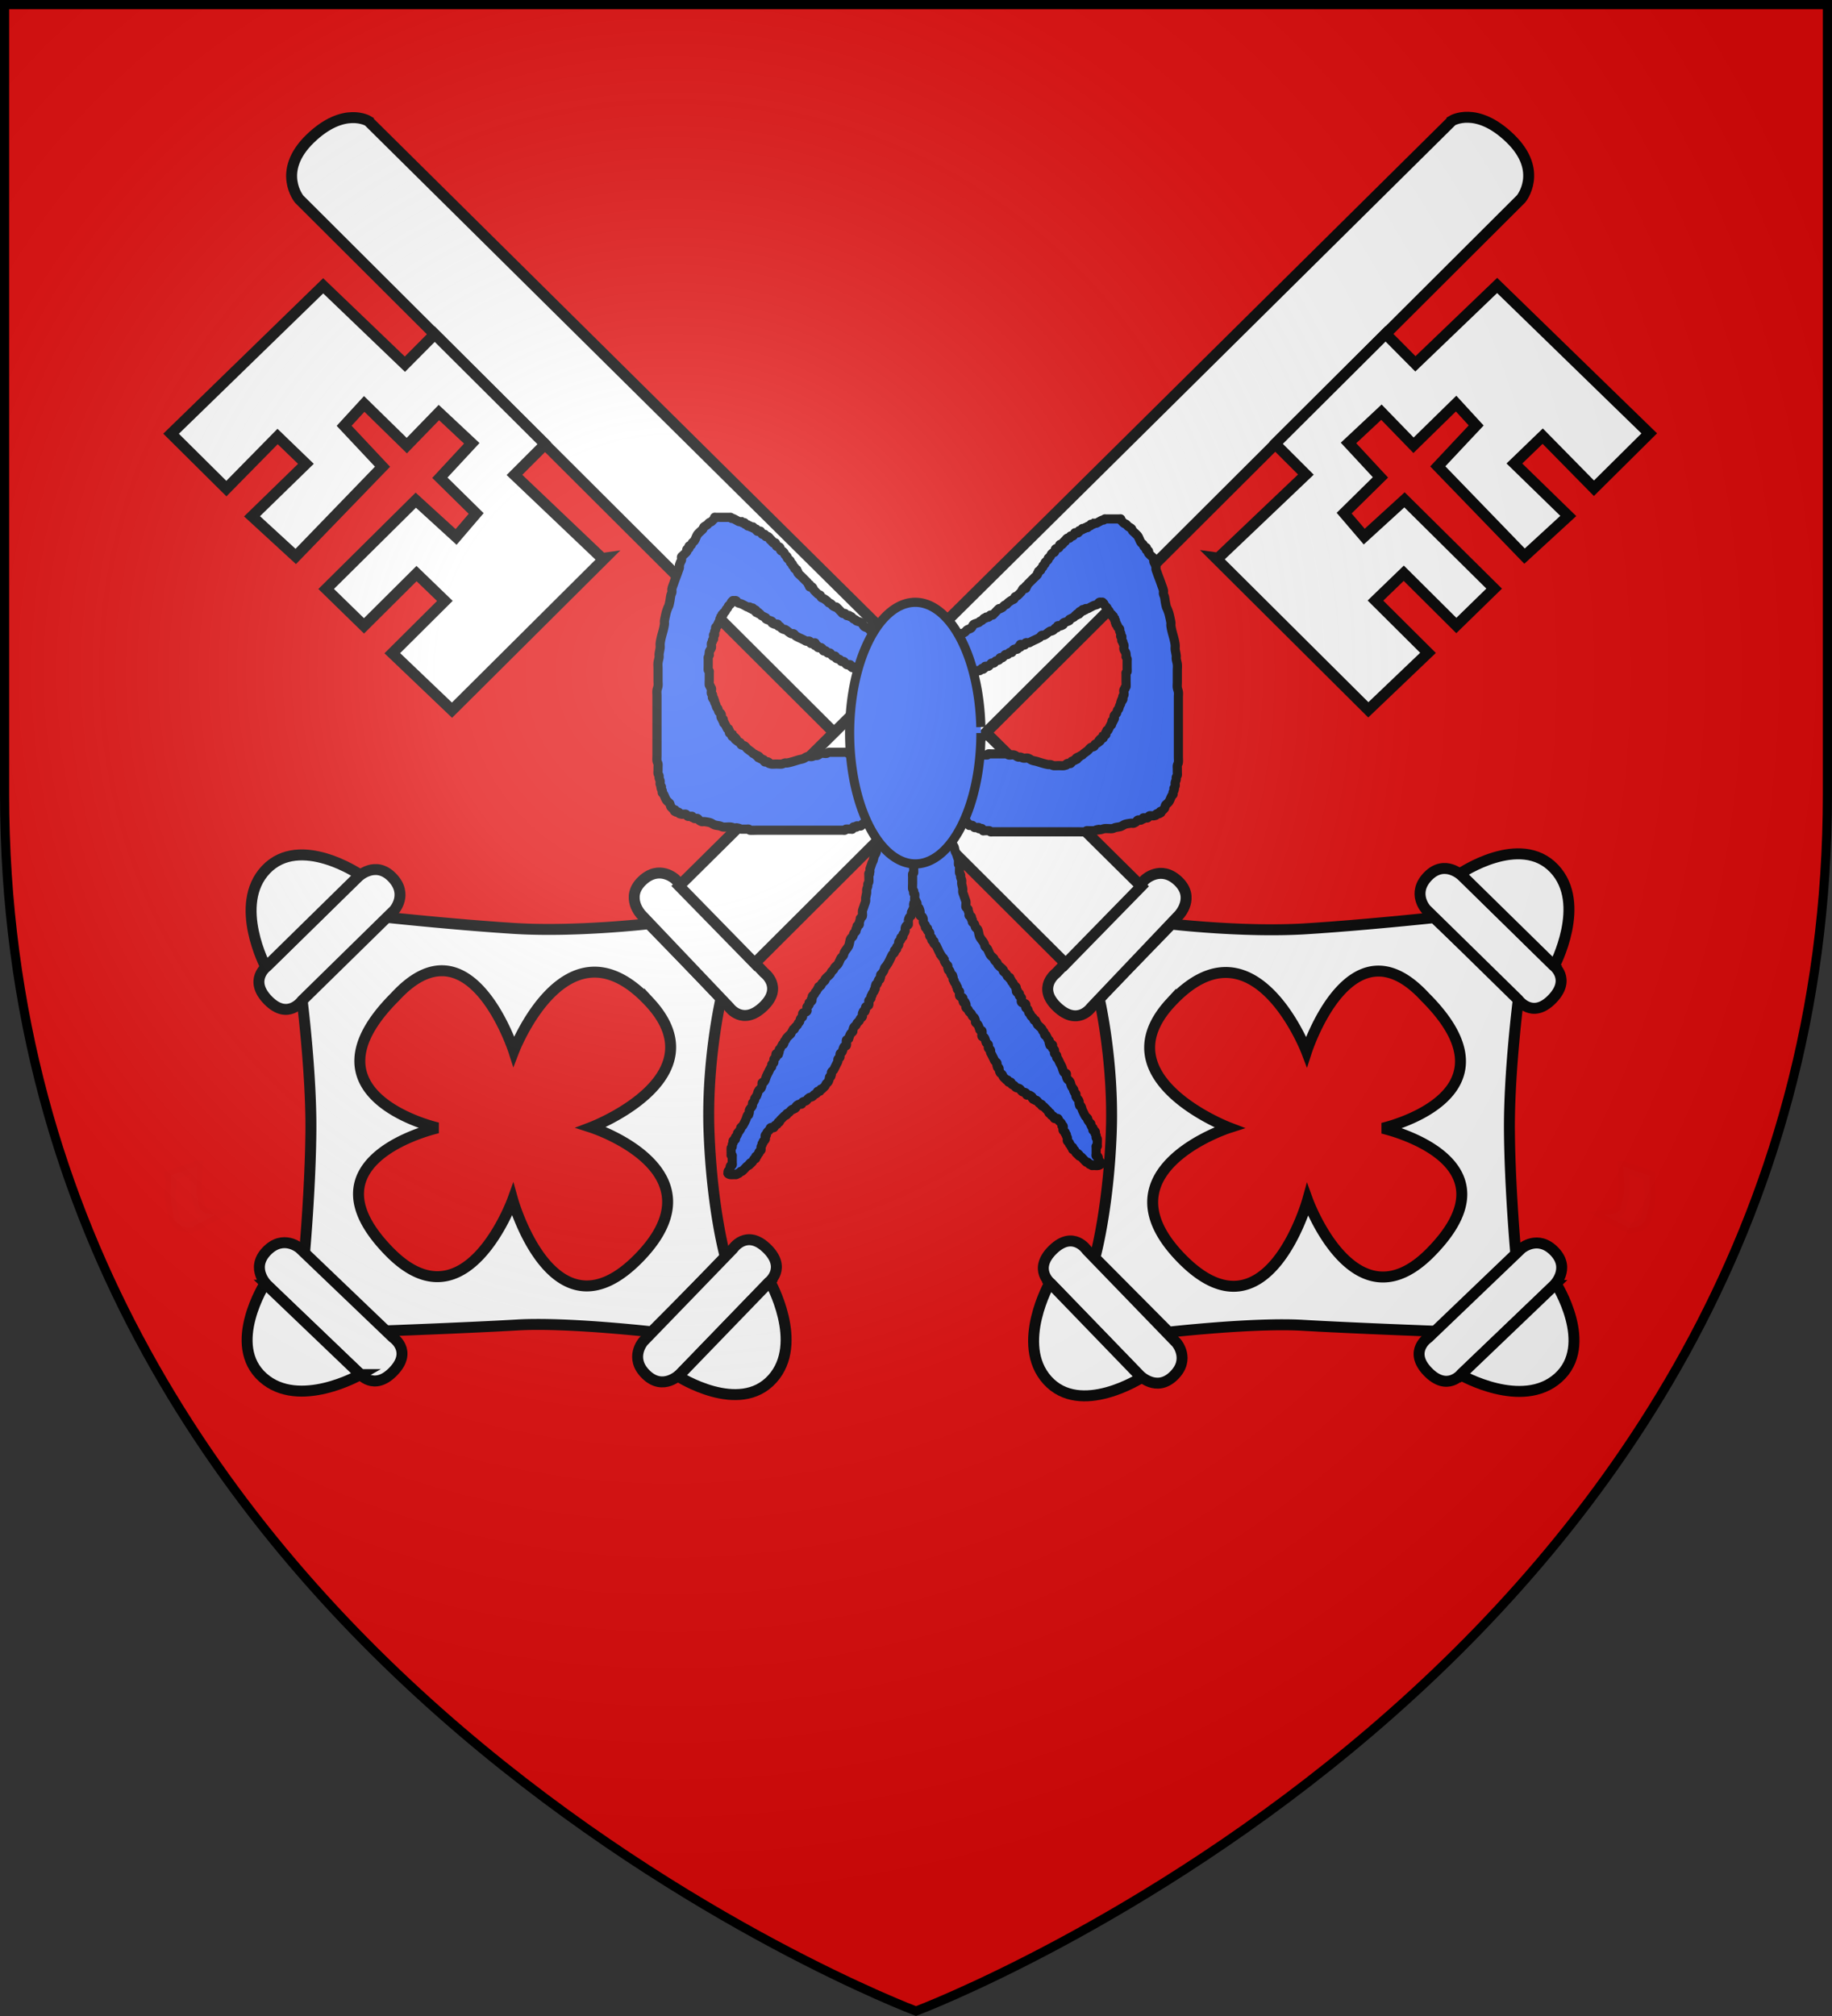
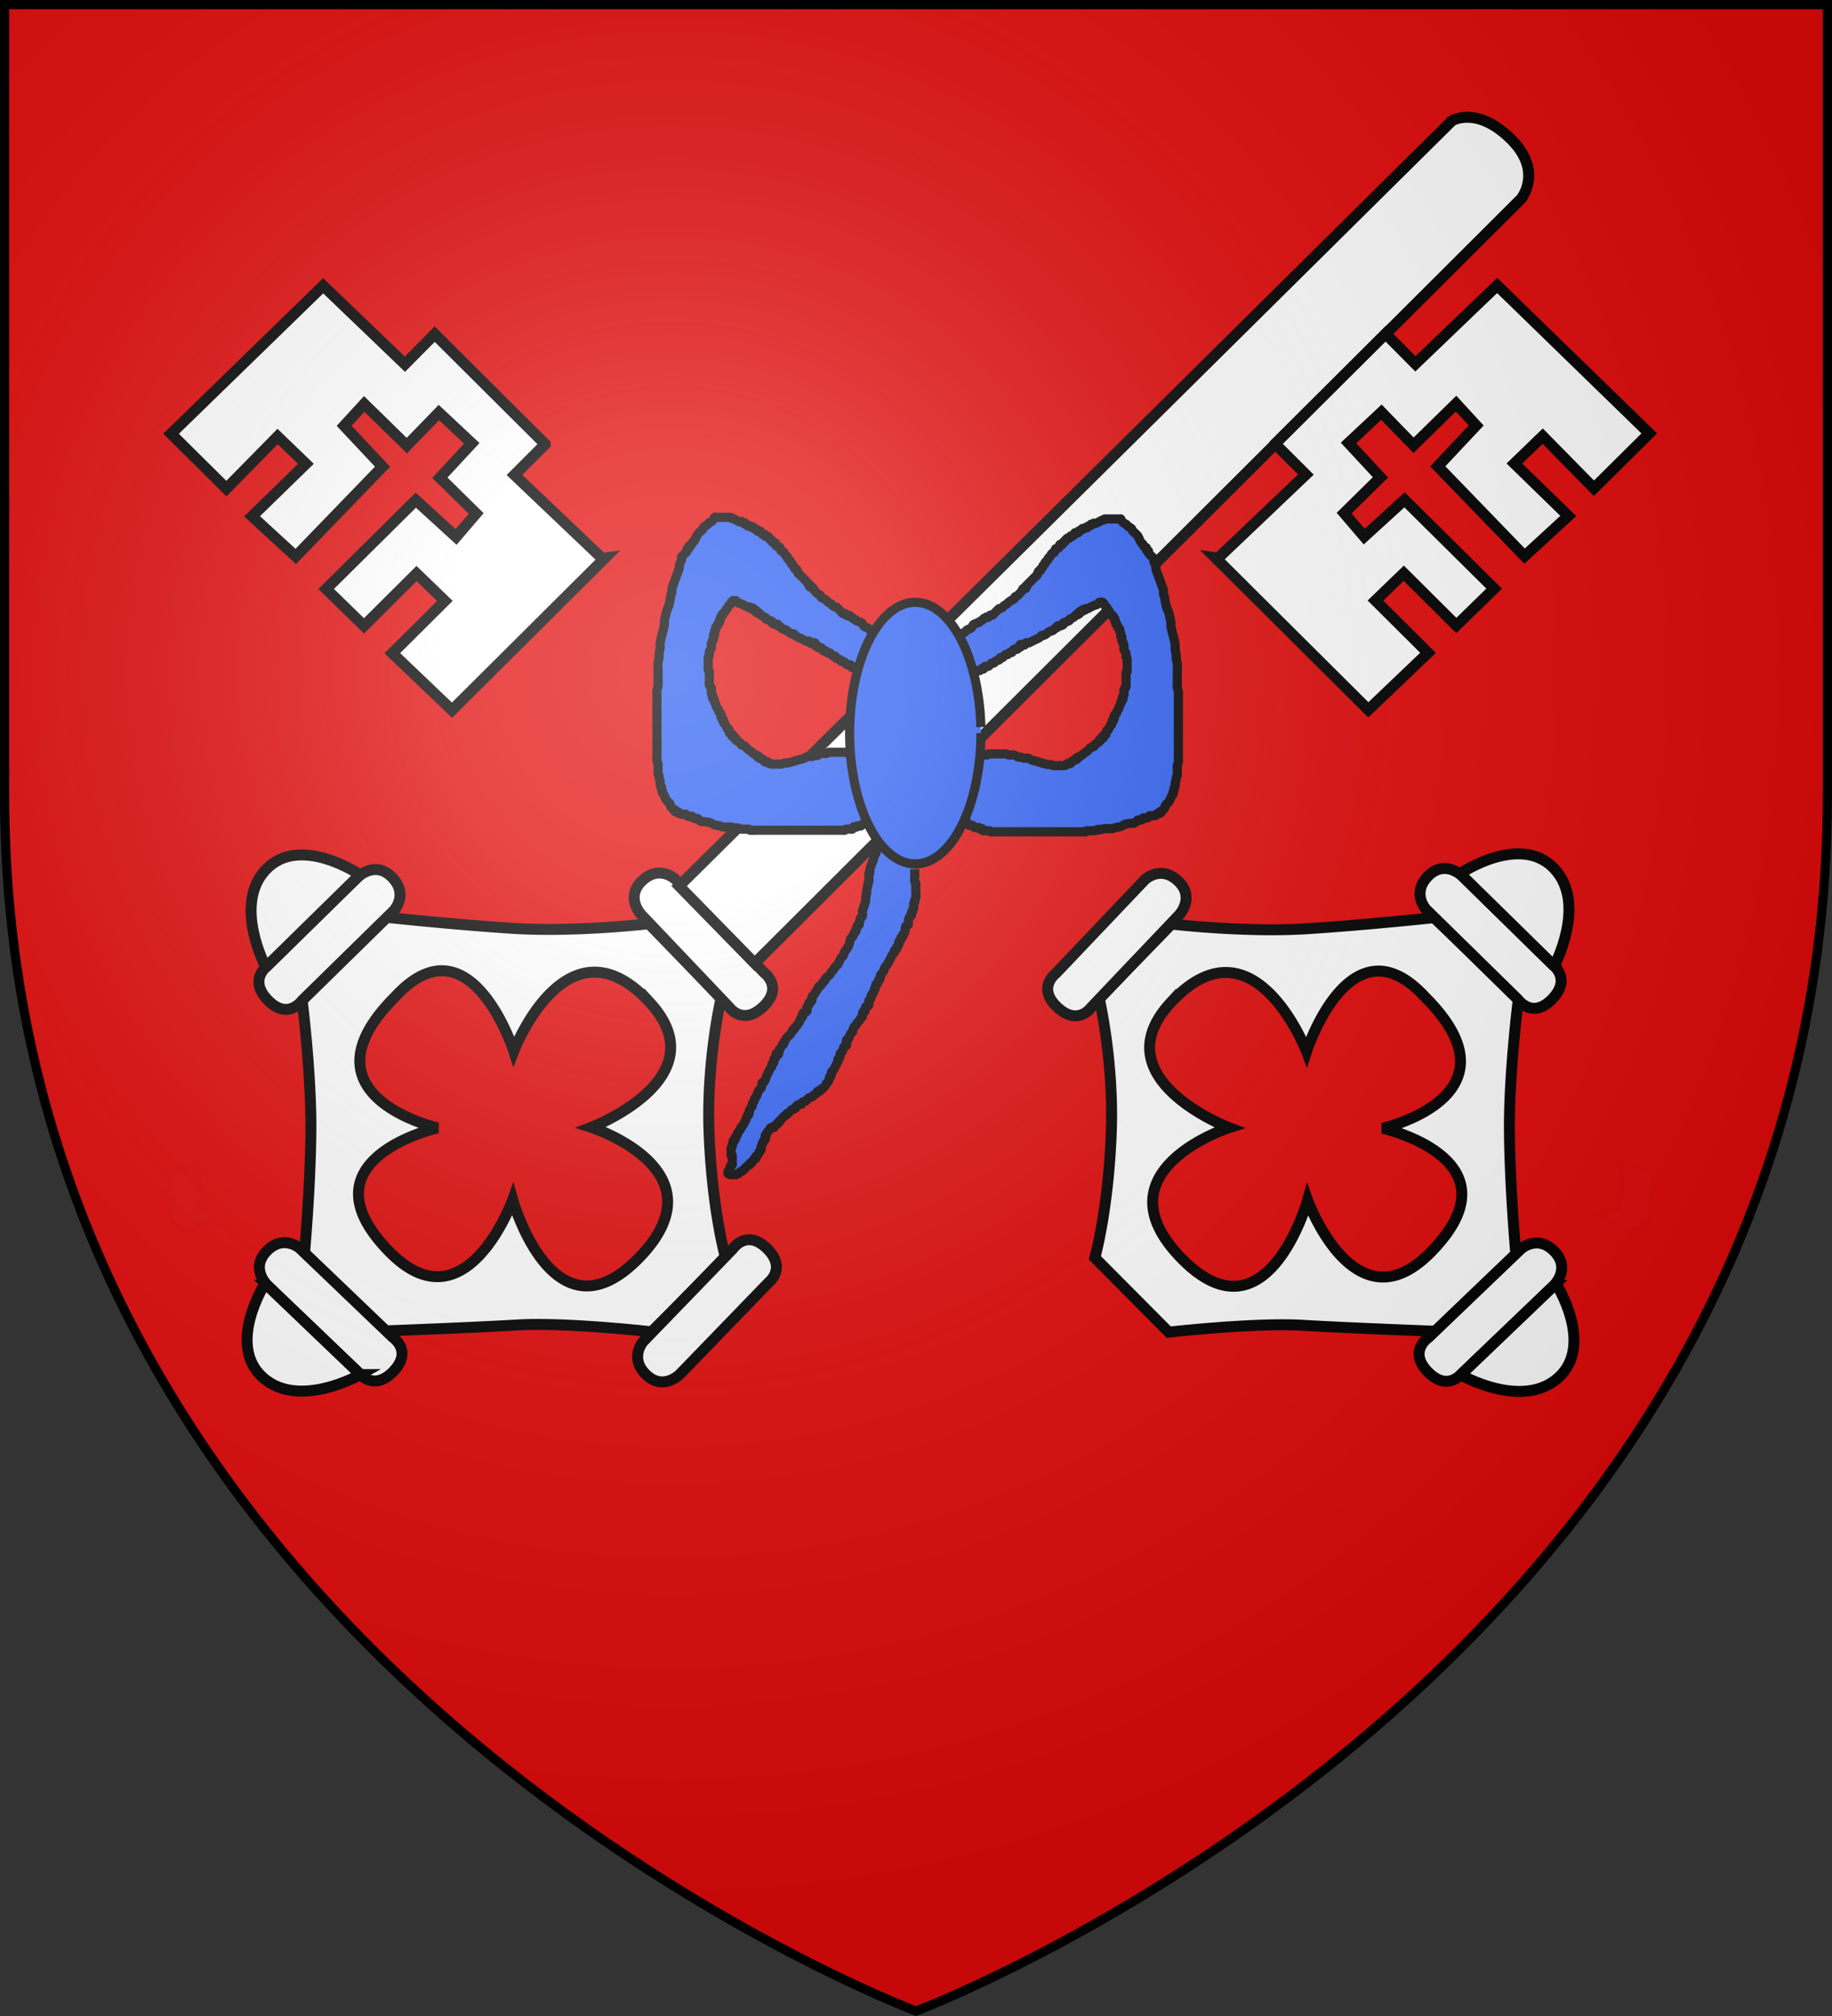
<svg xmlns="http://www.w3.org/2000/svg" xmlns:xlink="http://www.w3.org/1999/xlink" width="600" height="660" viewBox="-300 -300 600 660">
  <rect x="-300" y="-300" width="600" height="660" fill="#333333" stroke="none" />
  <defs>
    <radialGradient id="b" gradientUnits="userSpaceOnUse" cx="-80" cy="-80" r="405">
      <stop style="stop-color:#fff;stop-opacity:.31" offset="0" />
      <stop style="stop-color:#fff;stop-opacity:.25" offset=".19" />
      <stop style="stop-color:#6b6b6b;stop-opacity:.125" offset=".6" />
      <stop style="stop-color:#000;stop-opacity:.125" offset="1" />
    </radialGradient>
    <path id="a" d="M-298.5-298.5h597V-40C298.5 246.2 0 358.39 0 358.39S-298.5 246.2-298.5-40z" />
  </defs>
  <use xlink:href="#a" style="fill:#e20909" width="600" height="660" />
  <g style="fill:#fff;fill-opacity:1;stroke:#000;stroke-width:4.128;stroke-miterlimit:4;stroke-opacity:1;stroke-dasharray:none;display:inline">
    <g style="fill:#fff;fill-opacity:1;stroke:#000;stroke-width:4.128;stroke-miterlimit:4;stroke-opacity:1;stroke-dasharray:none">
      <path d="m203.677 529.8-39.094.375s-13.007 20.7-32.75 38.812c-21.612 19.827-37.812 28.75-37.812 28.75l-.313 39.5s25.205 20.262 37.313 34c12.108 13.739 33.844 37.375 33.844 37.375l41.656 1.032s16.375-19.445 31.719-34.844c15.343-15.4 37.593-32.438 37.593-32.438l-.812-43.968s-20.338-16.556-36.844-31.25c-17.4-15.49-34.5-37.344-34.5-37.344zm-19.187 20.562c43.162.034 20.906 49.344 20.906 49.344s47.924-24.26 46 17.344c-.18 52.929-46.375 23.406-46.375 23.406s28.784 45.805-20.75 45.75c-40.562-.045-18.406-46.781-18.406-46.781s-49.724 27.653-49.032-18.281c.699-46.333 47.594-21.97 47.594-21.97s-20.973-47.442 17.969-48.78a58.93 58.93 0 0 1 2.094-.032z" style="fill:#fff;fill-opacity:1;fill-rule:evenodd;stroke:#000;stroke-width:4.128;stroke-linecap:butt;stroke-linejoin:miter;stroke-miterlimit:4;stroke-opacity:1;stroke-dasharray:none" transform="rotate(-45.275 -418.625 343.33) scale(.869)" />
      <path d="M258.515 714.986c-.81 1.069-1.79 2.035-2.71 3.021-1.194 1.542-2.637 2.844-4.05 4.175-1.442 1.022-2.994 1.875-4.51 2.78-1.228 1.194-2.041.37-3.292.342-1.162-.65-2.184-1.51-3.246-2.306l2.993 9.98c1.146.81 2.221 1.753 3.557 2.25 1.543-.005 2.749.464 4.114-.761 1.562-.954 3.155-1.857 4.661-2.898 1.454-1.35 2.952-2.655 4.156-4.25.953-.942 1.855-1.939 2.958-2.71l-4.63-9.623z" style="opacity:.01;fill:#fff;fill-opacity:1;stroke:#000;stroke-width:4.128;stroke-miterlimit:4;stroke-opacity:1;stroke-dasharray:none;display:inline" transform="rotate(-45.275 -418.625 343.33) scale(.869)" />
      <g style="fill:#fff;fill-opacity:1;stroke:#000;stroke-width:4.128;stroke-miterlimit:4;stroke-opacity:1;stroke-dasharray:none">
        <path d="m133.94 681.405-29.36 38.128s-6.248 6.091 2.225 12.616c8.473 6.524 12.69-1.649 12.69-1.649l29.612-38.454s4.693-6.77-2.477-12.29-12.69 1.649-12.69 1.649z" style="fill:#fff;fill-opacity:1;fill-rule:evenodd;stroke:#000;stroke-width:4.128;stroke-linecap:butt;stroke-linejoin:miter;stroke-miterlimit:4;stroke-opacity:1;stroke-dasharray:none" transform="scale(-.869 .869) rotate(7.974 4961.85 -2103.984)" />
        <path d="M104.221 719.871s-15.63-21.543-5.05-36.365c10.815-15.152 35.355-3.03 35.355-3.03L104.22 719.87z" style="fill:#fff;fill-opacity:1;fill-rule:evenodd;stroke:#000;stroke-width:4.128;stroke-linecap:butt;stroke-linejoin:miter;stroke-miterlimit:4;stroke-opacity:1;stroke-dasharray:none" transform="scale(-.869 .869) rotate(7.974 4961.85 -2103.984)" />
      </g>
      <g style="fill:#fff;fill-opacity:1;stroke:#000;stroke-width:4.128;stroke-miterlimit:4;stroke-opacity:1;stroke-dasharray:none;display:inline">
        <g style="fill:#fff;fill-opacity:1;stroke:#000;stroke-width:4.128;stroke-miterlimit:4;stroke-opacity:1;stroke-dasharray:none">
          <path d="m133.94 681.405-29.36 38.128s-6.248 6.091 2.225 12.616c8.473 6.524 12.69-1.649 12.69-1.649l29.612-38.454s4.693-6.77-2.477-12.29-12.69 1.649-12.69 1.649z" style="fill:#fff;fill-opacity:1;fill-rule:evenodd;stroke:#000;stroke-width:4.128;stroke-linecap:butt;stroke-linejoin:miter;stroke-miterlimit:4;stroke-opacity:1;stroke-dasharray:none" transform="scale(-.869 .869) rotate(-83.855 -355.14 618.624)" />
-           <path d="M104.221 719.871s-15.63-21.543-5.05-36.365c10.815-15.152 35.355-3.03 35.355-3.03L104.22 719.87z" style="fill:#fff;fill-opacity:1;fill-rule:evenodd;stroke:#000;stroke-width:4.128;stroke-linecap:butt;stroke-linejoin:miter;stroke-miterlimit:4;stroke-opacity:1;stroke-dasharray:none" transform="scale(-.869 .869) rotate(-83.855 -355.14 618.624)" />
+           <path d="M104.221 719.871s-15.63-21.543-5.05-36.365c10.815-15.152 35.355-3.03 35.355-3.03z" style="fill:#fff;fill-opacity:1;fill-rule:evenodd;stroke:#000;stroke-width:4.128;stroke-linecap:butt;stroke-linejoin:miter;stroke-miterlimit:4;stroke-opacity:1;stroke-dasharray:none" transform="scale(-.869 .869) rotate(-83.855 -355.14 618.624)" />
        </g>
      </g>
      <g style="fill:#fff;fill-opacity:1;stroke:#000;stroke-width:4.128;stroke-miterlimit:4;stroke-opacity:1;stroke-dasharray:none;display:inline">
-         <path d="m133.94 681.405-29.36 38.128s-6.248 6.091 2.225 12.616c8.473 6.524 12.69-1.649 12.69-1.649l29.612-38.454s4.693-6.77-2.477-12.29-12.69 1.649-12.69 1.649z" style="fill:#fff;fill-opacity:1;fill-rule:evenodd;stroke:#000;stroke-width:4.128;stroke-linecap:butt;stroke-linejoin:miter;stroke-miterlimit:4;stroke-opacity:1;stroke-dasharray:none" transform="scale(.869 -.869) rotate(6.46 7678.256 -185.654)" />
-         <path d="M104.221 719.871s-15.63-21.543-5.05-36.365c10.815-15.152 35.355-3.03 35.355-3.03L104.22 719.87z" style="fill:#fff;fill-opacity:1;fill-rule:evenodd;stroke:#000;stroke-width:4.128;stroke-linecap:butt;stroke-linejoin:miter;stroke-miterlimit:4;stroke-opacity:1;stroke-dasharray:none" transform="scale(.869 -.869) rotate(6.46 7678.256 -185.654)" />
-       </g>
+         </g>
      <path d="m208.074 529.417-48.113.984s-8.61 1.41-8.83-9.282c-.218-10.691 8.862-9.232 8.862-9.232l48.525-.992s8.233.243 8.418 9.29c.185 9.047-8.862 9.232-8.862 9.232z" style="fill:#fff;fill-opacity:1;fill-rule:evenodd;stroke:#000;stroke-width:4.128;stroke-linecap:butt;stroke-linejoin:miter;stroke-miterlimit:4;stroke-opacity:1;stroke-dasharray:none;display:inline" transform="rotate(-45.275 -418.625 343.33) scale(.869)" />
-       <path d="M205.592 101.843s-2.43-10.553-20.177-10.913c-17.747-.36-19.06 13.12-19.06 13.12l-1.35 407.888 40.726-.259-.139-409.836z" style="fill:#fff;fill-opacity:1;fill-rule:evenodd;stroke:#000;stroke-width:4.128;stroke-linecap:butt;stroke-linejoin:miter;stroke-miterlimit:4;stroke-opacity:1;stroke-dasharray:none" transform="rotate(-45.275 -418.625 343.33) scale(.869)" />
      <path d="m166.012 234.86-16.381-.084.92 45.642.808.615-81.26-.611-.58-31.089 27.934.21-.193-14.832-27.934-.21-.155-19.911 47.537.459.841 20.543 11.607-.844-.058-19.2 17.68-.578-.483-16.968-17.371.175-.136-22.451-11.178.424-.768 21.123-47.037.56-.847-22.354 28.337.518-.193-14.833-27.53.098.018-29.357 79.934 1.515.695 42.67 15.948.019-.155 58.751z" style="fill:#fff;fill-opacity:1;fill-rule:evenodd;stroke:#000;stroke-width:4.128;stroke-linecap:butt;stroke-linejoin:miter;stroke-miterlimit:4;stroke-opacity:1;stroke-dasharray:none" transform="rotate(-45.275 -418.625 343.33) scale(.869)" />
    </g>
    <g style="fill:#fff;fill-opacity:1;stroke:#000;stroke-width:4.128;stroke-miterlimit:4;stroke-opacity:1;stroke-dasharray:none;display:inline">
      <path d="m203.677 529.8-39.094.375s-13.007 20.7-32.75 38.812c-21.612 19.827-37.812 28.75-37.812 28.75l-.313 39.5s25.205 20.262 37.313 34c12.108 13.739 33.844 37.375 33.844 37.375l41.656 1.032s16.375-19.445 31.719-34.844c15.343-15.4 37.593-32.438 37.593-32.438l-.812-43.968s-20.338-16.556-36.844-31.25c-17.4-15.49-34.5-37.344-34.5-37.344zm-19.187 20.562c43.162.034 20.906 49.344 20.906 49.344s47.924-24.26 46 17.344c-.18 52.929-46.375 23.406-46.375 23.406s28.784 45.805-20.75 45.75c-40.562-.045-18.406-46.781-18.406-46.781s-49.724 27.653-49.032-18.281c.699-46.333 47.594-21.97 47.594-21.97s-20.973-47.442 17.969-48.78a58.93 58.93 0 0 1 2.094-.032z" style="fill:#fff;fill-opacity:1;fill-rule:evenodd;stroke:#000;stroke-width:4.128;stroke-linecap:butt;stroke-linejoin:miter;stroke-miterlimit:4;stroke-opacity:1;stroke-dasharray:none" transform="scale(-.869 .869) rotate(-45.275 -479.684 389.738)" />
      <path d="M258.515 714.986c-.81 1.069-1.79 2.035-2.71 3.021-1.194 1.542-2.637 2.844-4.05 4.175-1.442 1.022-2.994 1.875-4.51 2.78-1.228 1.194-2.041.37-3.292.342-1.162-.65-2.184-1.51-3.246-2.306l2.993 9.98c1.146.81 2.221 1.753 3.557 2.25 1.543-.005 2.749.464 4.114-.761 1.562-.954 3.155-1.857 4.661-2.898 1.454-1.35 2.952-2.655 4.156-4.25.953-.942 1.855-1.939 2.958-2.71l-4.63-9.623z" style="opacity:.01;fill:#fff;fill-opacity:1;stroke:#000;stroke-width:4.128;stroke-miterlimit:4;stroke-opacity:1;stroke-dasharray:none;display:inline" transform="scale(-.869 .869) rotate(-45.275 -479.684 389.738)" />
      <g style="fill:#fff;fill-opacity:1;stroke:#000;stroke-width:4.128;stroke-miterlimit:4;stroke-opacity:1;stroke-dasharray:none">
        <path d="m133.94 681.405-29.36 38.128s-6.248 6.091 2.225 12.616c8.473 6.524 12.69-1.649 12.69-1.649l29.612-38.454s4.693-6.77-2.477-12.29-12.69 1.649-12.69 1.649z" style="fill:#fff;fill-opacity:1;fill-rule:evenodd;stroke:#000;stroke-width:4.128;stroke-linecap:butt;stroke-linejoin:miter;stroke-miterlimit:4;stroke-opacity:1;stroke-dasharray:none" transform="rotate(7.974 4307.352 -1856.268) scale(.869)" />
        <path d="M104.221 719.871s-15.63-21.543-5.05-36.365c10.815-15.152 35.355-3.03 35.355-3.03L104.22 719.87z" style="fill:#fff;fill-opacity:1;fill-rule:evenodd;stroke:#000;stroke-width:4.128;stroke-linecap:butt;stroke-linejoin:miter;stroke-miterlimit:4;stroke-opacity:1;stroke-dasharray:none" transform="rotate(7.974 4307.352 -1856.268) scale(.869)" />
      </g>
      <g style="fill:#fff;fill-opacity:1;stroke:#000;stroke-width:4.128;stroke-miterlimit:4;stroke-opacity:1;stroke-dasharray:none;display:inline">
        <g style="fill:#fff;fill-opacity:1;stroke:#000;stroke-width:4.128;stroke-miterlimit:4;stroke-opacity:1;stroke-dasharray:none">
          <path d="m133.94 681.405-29.36 38.128s-6.248 6.091 2.225 12.616c8.473 6.524 12.69-1.649 12.69-1.649l29.612-38.454s4.693-6.77-2.477-12.29-12.69 1.649-12.69 1.649z" style="fill:#fff;fill-opacity:1;fill-rule:evenodd;stroke:#000;stroke-width:4.128;stroke-linecap:butt;stroke-linejoin:miter;stroke-miterlimit:4;stroke-opacity:1;stroke-dasharray:none" transform="rotate(-83.855 -310.458 539.523) scale(.869)" />
          <path d="M104.221 719.871s-15.63-21.543-5.05-36.365c10.815-15.152 35.355-3.03 35.355-3.03L104.22 719.87z" style="fill:#fff;fill-opacity:1;fill-rule:evenodd;stroke:#000;stroke-width:4.128;stroke-linecap:butt;stroke-linejoin:miter;stroke-miterlimit:4;stroke-opacity:1;stroke-dasharray:none" transform="rotate(-83.855 -310.458 539.523) scale(.869)" />
        </g>
      </g>
      <g style="fill:#fff;fill-opacity:1;stroke:#000;stroke-width:4.128;stroke-miterlimit:4;stroke-opacity:1;stroke-dasharray:none;display:inline">
        <path d="m133.94 681.405-29.36 38.128s-6.248 6.091 2.225 12.616c8.473 6.524 12.69-1.649 12.69-1.649l29.612-38.454s4.693-6.77-2.477-12.29-12.69 1.649-12.69 1.649z" style="fill:#fff;fill-opacity:1;fill-rule:evenodd;stroke:#000;stroke-width:4.128;stroke-linecap:butt;stroke-linejoin:miter;stroke-miterlimit:4;stroke-opacity:1;stroke-dasharray:none" transform="rotate(-173.54 7.08 376.457) scale(.869)" />
-         <path d="M104.221 719.871s-15.63-21.543-5.05-36.365c10.815-15.152 35.355-3.03 35.355-3.03L104.22 719.87z" style="fill:#fff;fill-opacity:1;fill-rule:evenodd;stroke:#000;stroke-width:4.128;stroke-linecap:butt;stroke-linejoin:miter;stroke-miterlimit:4;stroke-opacity:1;stroke-dasharray:none" transform="rotate(-173.54 7.08 376.457) scale(.869)" />
      </g>
      <path d="m208.074 529.417-48.113.984s-8.61 1.41-8.83-9.282c-.218-10.691 8.862-9.232 8.862-9.232l48.525-.992s8.233.243 8.418 9.29c.185 9.047-8.862 9.232-8.862 9.232z" style="fill:#fff;fill-opacity:1;fill-rule:evenodd;stroke:#000;stroke-width:4.128;stroke-linecap:butt;stroke-linejoin:miter;stroke-miterlimit:4;stroke-opacity:1;stroke-dasharray:none;display:inline" transform="scale(-.869 .869) rotate(-45.275 -479.684 389.738)" />
      <path d="M205.592 101.843s-2.43-10.553-20.177-10.913c-17.747-.36-19.06 13.12-19.06 13.12l-1.35 407.888 40.726-.259-.139-409.836z" style="fill:#fff;fill-opacity:1;fill-rule:evenodd;stroke:#000;stroke-width:4.128;stroke-linecap:butt;stroke-linejoin:miter;stroke-miterlimit:4;stroke-opacity:1;stroke-dasharray:none" transform="scale(-.869 .869) rotate(-45.275 -479.684 389.738)" />
      <path d="m166.012 234.86-16.381-.084.92 45.642.808.615-81.26-.611-.58-31.089 27.934.21-.193-14.832-27.934-.21-.155-19.911 47.537.459.841 20.543 11.607-.844-.058-19.2 17.68-.578-.483-16.968-17.371.175-.136-22.451-11.178.424-.768 21.123-47.037.56-.847-22.354 28.337.518-.193-14.833-27.53.098.018-29.357 79.934 1.515.695 42.67 15.948.019-.155 58.751z" style="fill:#fff;fill-opacity:1;fill-rule:evenodd;stroke:#000;stroke-width:4.128;stroke-linecap:butt;stroke-linejoin:miter;stroke-miterlimit:4;stroke-opacity:1;stroke-dasharray:none" transform="scale(-.869 .869) rotate(-45.275 -479.684 389.738)" />
    </g>
  </g>
  <path style="fill:#2b5df2;stroke:#000;stroke-width:3;stroke-linecap:butt;stroke-linejoin:miter;stroke-opacity:1;stroke-miterlimit:4;stroke-dasharray:none" d="M13.22-91.303c.472-1.33 1.918-1.088 2.797-1.748.264-.198.435-.501.7-.699.416-.313 1.029-.33 1.397-.7.297-.296.402-.75.7-1.048.305-.305 1.474-.563 1.747-.699.148-.074.213-.258.35-.35.217-.144.49-.193.7-.35.263-.197.424-.516.698-.698.097-.065.246.052.35 0 .796-.796-.073-.093.7-.35.632.21.65-.566 1.048-.7.22-.073.478.075.699 0 .156-.051.233-.232.35-.349.28-.28 1.445-1.546 1.747-1.748.097-.064.233 0 .35 0 .233-.116.49-.193.7-.35.263-.197.435-.5.698-.698.209-.157.466-.233.7-.35.232-.233.441-.493.699-.699a9.404 9.404 0 0 1 1.048-.7c.224-.133.515-.164.7-.349.184-.184.165-.515.349-.699.184-.184.482-.205.7-.35.17-.113 1.284-1.227 1.397-1.398.123-.183.356-.934.7-1.048.22-.074.534.164.699 0 .165-.165-.104-.491 0-.7.052-.104.267.083.35 0 .423-.846.165-.515.699-1.048l1.747-1.748c.35-.35.775-.638 1.05-1.049.064-.097-.053-.245 0-.35.073-.147.275-.202.349-.35.052-.103-.083-.266 0-.349.184-.184.515-.165.699-.35.082-.082-.052-.245 0-.349.046-.093.653-.606.699-.699.052-.104-.052-.245 0-.35.147-.294.552-.404.7-.699.051-.104-.053-.245 0-.35.209-.419.838-.629 1.048-1.048.052-.104-.052-.245 0-.35.147-.294.516-.425.7-.699.144-.217.204-.482.349-.699.091-.137.233-.233.35-.35.232-.116.542-.14.698-.35.221-.294.09-.787.35-1.048.26-.26.788-.089 1.049-.35.26-.26.089-.788.35-1.048.164-.165.49.104.698 0 .105-.052-.082-.267 0-.35.083-.082.268.083.35 0 .082-.082-.082-.267 0-.35.184-.184.515-.165.7-.349.082-.082 0-.233 0-.35.232-.232.403-.551.698-.699.209-.104.506.13.7 0 .216-.144.132-.554.349-.699.194-.129.478.074.7 0 .4-.134.484-.834.698-1.048.083-.083.233 0 .35 0 .233 0 .49.104.699 0 .104-.053-.082-.268 0-.35.082-.082.267.082.35 0 .082-.082-.083-.267 0-.35.082-.082.245.053.35 0 .147-.073.201-.275.349-.35.104-.051.267.083.35 0 .082-.082-.105-.297 0-.349 1.59 0 .02.165 1.048-.35.209-.104.534.165.7 0 .082-.082-.083-.267 0-.349.082-.082.238.037.349 0 .247-.082.515-.165.699-.35.082-.082-.104-.297 0-.35.208-.103.478.075.7 0 .155-.051.232-.232.349-.349.233 0 .473.057.699 0 .253-.063.466-.233.699-.35.466-.232.904-.534 1.398-.698.11-.037.246.052.35 0 .147-.074.202-.276.35-.35.104-.052.232 0 .349 0h4.545c.116 0 .267-.082.35 0 .081.082-.053.245 0 .35.073.147.232.233.349.35.233.232.435.5.699.698.208.157.49.194.699.35.264.198.442.493.7.7.327.262.75.401 1.048.698.184.184.205.483.35.7.09.137.232.232.349.349.224.224 1.18 1.071 1.398 1.398.43.646.619 1.452 1.049 2.098.183.274.516.425.7.699.144.217.165.515.349.699.184.184.554.133.699.35.13.194-.13.505 0 .699.144.217.555.133.7.35.128.193-.105.49 0 .699.124.25 1.101 1.102 1.397 1.398.117.116.276.202.35.35.052.104 0 .232 0 .349 0 .233-.057.473 0 .7.063.252.233.465.35.698.116.35.277.688.35 1.049.045.229-.047.47 0 .7.071.36.232.698.349 1.048.432 1.296.966 2.549 1.398 3.845.233.7.54 1.378.7 2.098.075.34-.058.704 0 1.048.06.364.269.69.349 1.05.153.691.21 1.402.35 2.097.418 2.094.279.838 1.048 3.146.18.539.644 2.703.7 3.146.042.347-.044.702 0 1.049.266 2.135 1.16 4.154 1.397 6.292.052.463-.046.935 0 1.398.071.706.272 1.393.35 2.098.039.347-.043.702 0 1.049.074.59.276 1.158.35 1.747.086.694 0 1.399 0 2.098v3.845c0 .583-.083 1.171 0 1.748.068.476.281.923.35 1.398.082.577 0 1.166 0 1.748V-52.15c0 .582.072 1.17 0 1.747-.046.366-.29.686-.35 1.05-.058.344 0 .698 0 1.048v1.049c0 .35.068.706 0 1.048-.051.256-.287.447-.35.7-.056.226.046.47 0 .699-.072.361-.277.687-.35 1.048-.068.343.111.717 0 1.05-.99 1.98.13-.522-.35 1.397-.062.253-.266.452-.349.7-.073.22.105.49 0 .699-.073.147-.258.212-.35.35-.387.581-.643 1.557-1.048 2.097-.198.263-.466.466-.7.699-.116.116-.275.202-.349.35-.165.33-.184.719-.35 1.048-.046.093-.955 1.003-1.048 1.049-.104.052-.267-.082-.35 0-.723.723 1.106-.028-.35.7-.208.103-.49-.105-.698 0-.888.443.358.417-1.049.698-.343.069-.706-.068-1.049 0-.632-.21-.65.567-1.049.7-.252.084-1.283-.116-1.398 0-.082.082.083.267 0 .349-.082.082-.245-.052-.35 0-.147.074-.202.276-.349.35-.28.14-.769-.14-1.049 0-.294.147-.416.53-.699.699-1.056.634-.815.216-1.748.35-.588.083-1.184.161-1.748.349-.494.165-.904.534-1.398.699-.564.188-1.171.205-1.748.35-.357.089-.682.313-1.049.35-.811.08-1.634-.075-2.447 0-.478.043-.922.28-1.398.349-4.325.618 2.348-.762-2.097.35-.113.028-.233 0-.35 0h-1.398c-.233 0-.478-.074-.7 0-.156.051-.202.275-.349.349-.13.065-2.149 0-2.447 0H25.106c-.233 0-.478.074-.7 0-.156-.052-.192-.298-.349-.35-.199-.066-1.418 0-1.748 0-.116 0-.267.083-.35 0-.082-.082.083-.267 0-.35-.082-.082-.266.083-.349 0-.082-.082.083-.266 0-.349-.175-.175-.874.175-1.049 0-.082-.082.083-.267 0-.35-.095-.095-1.208.095-1.398 0-.295-.147-.404-.551-.699-.699-.139-.069-.977.072-1.049 0-.082-.082.083-.267 0-.35-.184-.183-.515-.164-.699-.349-.082-.082.083-.267 0-.35-.082-.082-.245.053-.35 0-.795-.795.073-.092-.699-.349-2.532-.844.552.1-1.048-.699-.105-.052-.268.082-.35 0-.116-.117.117-.583 0-.7-.082-.082-.267.083-.35 0-.082-.082.053-.245 0-.349-.073-.147-.275-.202-.35-.35-.051-.104.083-.266 0-.349-.081-.082-.244.052-.349 0-.147-.074-.202-.276-.35-.35-.481-.24-.312.424-.698-.349 0-.932.116.116-.35-.35-.082-.082.082-.267 0-.35-.082-.082-.267.083-.35 0-.082-.082.053-.245 0-.349-.073-.147-.275-.202-.35-.35-.103-.208.166-.534 0-.698-.082-.083-.266.082-.349 0-.082-.083 0-.234 0-.35 0-.085-.01-1.038 0-1.049.083-.082.267.083.35 0 .165-.165-.165-.534 0-.699.082-.082.267.082.35 0 .084-.084-.085-1.314 0-1.398.082-.083.267.082.349 0 .165-.165-.104-.491 0-.7 1.16-1.159-.165.33.35-.699.073-.147.297-.193.35-.35.073-.22-.105-.49 0-.698.051-.105.266.082.349 0 .082-.083-.052-.246 0-.35.073-.147.276-.202.35-.35.104-.208-.105-.49 0-.699.046-.093.652-.606.698-.699.053-.104-.036-.239 0-.35.083-.247.268-.451.35-.698.037-.111-.052-.246 0-.35.074-.147.276-.202.35-.35.052-.104-.052-.245 0-.35.073-.147.276-.201.35-.349.069-.138-.072-.977 0-1.049.082-.082.266.083.349 0 .082-.082 0-.233 0-.35v-1.747c0-.116-.083-.267 0-.35.082-.082.267.083.35 0 .164-.164-.165-.534 0-.699.164-.164.534.165.699 0 .082-.082-.083-.267 0-.35.082-.082.267.083.35 0 .082-.082-.105-.297 0-.349.208-.104.49.104.698 0 .104-.052-.082-.267 0-.35.096-.095 1.209.095 1.399 0 .147-.073.202-.275.35-.349.222-.111 1.654.093 1.747 0 .082-.082-.082-.267 0-.35.082-.082.233 0 .35 0 .15 0 2.002.048 2.097 0 .147-.073.202-.275.35-.35.106-.052.89 0 1.048 0h4.195c.233 0 .473-.056.7 0 .252.064.446.287.699.35.548.138 1.2-.137 1.747 0 .506.127.893.573 1.399.7.226.056.47-.046.699 0 .361.072.684.297 1.049.35.461.065.946-.114 1.398 0 .506.126.91.515 1.398.698.45.169.937.218 1.399.35 1.268.362 2.537.83 3.845 1.049.23.038.47-.046.7 0 .36.072.69.26 1.048.35.29.072 1.38 0 1.748 0 .406 0 1.43.078 1.748 0 1.688-.423-.018-.167 1.048-.7.28-.14.77.14 1.049 0 .104-.052-.082-.267 0-.35.082-.082.267.083.35 0 .082-.082-.083-.267 0-.35.082-.082.245.053.35 0 .147-.073.201-.275.349-.349.104-.052.245.052.35 0 .147-.073.201-.276.349-.35.104-.051.267.083.35 0 .723-.723-1.106.029.349-.698.104-.053.245.052.35 0 .147-.074.212-.259.35-.35.216-.145.482-.205.698-.35.137-.091.221-.246.35-.35.455-.363.943-.684 1.398-1.048.35-.28.7-.839 1.049-1.049.316-.19.754-.128 1.049-.35.208-.156.165-.514.35-.698.183-.185.49-.194.698-.35 2.515-1.886-.737.388 1.05-1.398.082-.083.244.052.349 0 1.455-.728-.374.024.35-.7.082-.082.266.083.349 0 .082-.082 0-.232 0-.349.233-.116.515-.165.699-.35.165-.164-.104-.49 0-.699.074-.147.276-.202.35-.35.052-.103-.083-.266 0-.349.082-.082.267.083.35 0 .022-.022.655-1.333.698-1.398 1.16-1.16-.164.33.35-.7.074-.147.276-.201.35-.349.104-.208-.165-.534 0-.699.082-.082.233 0 .35 0 .116-.233.266-.452.349-.7.174-.524-.35-.349 0-1.048.147-.295.53-.416.699-.7.19-.315.185-.718.35-1.048.073-.147.275-.202.349-.35.165-.329.213-.706.35-1.048.096-.242.267-.452.35-.7.036-.11-.038-.238 0-.349.843-2.532-.102.551.698-1.049.14-.28-.14-.769 0-1.048.074-.148.298-.194.35-.35.175-.524-.175-1.223 0-1.748.052-.156.276-.202.35-.35.051-.104-.053-.245 0-.349.073-.147.297-.193.349-.35.053-.16 0-1.552 0-1.747v-2.448c0-.116-.052-.245 0-.349.074-.147.276-.202.35-.35.046-.091 0-1.215 0-1.398v-2.097c0-.233.056-.473 0-.7-.812-1.622-.03.202-.35-1.398.08-.702-.547-1.139-.7-1.748-.112-.452.114-.946 0-1.398-.062-.253-.266-.452-.349-.7-.037-.11.052-.244 0-.349-.073-.147-.276-.202-.35-.35-.108-.216.104-1.294 0-1.398-.082-.082-.267.083-.349 0-.054-.054.045-.912 0-1.048-.082-.247-.267-.452-.35-.7-.073-.22.105-.49 0-.699-.147-.294-.551-.404-.699-.699-.052-.104.052-.245 0-.35-1.159-1.159.165.33-.35-.698-.073-.148-.275-.203-.349-.35-.104-.208.104-.49 0-.7-.073-.147-.276-.201-.35-.349-.051-.104 0-.233 0-.35-.116-.116-.275-.202-.349-.349-.052-.104.082-.267 0-.35-.082-.082-.267.083-.35 0-.082-.082.053-.245 0-.35-.147-.294-.516-.424-.699-.698-.144-.217-.205-.483-.35-.7-.09-.136-.257-.212-.349-.349-.144-.217-.205-.482-.35-.7-.107-.16-.591-.537-.699-.698-.144-.217-.165-.515-.35-.7-.082-.082-.266.083-.349 0-.082-.082.083-.267 0-.349-.082-.082-.233 0-.35 0-.232 0-.49-.104-.698 0-.295.147-.417.53-.7.7-.316.189-.706.212-1.048.349-.484.193-.933.466-1.399.699-.233.116-.446.286-.699.35-.226.056-.49-.105-.699 0-.104.052.104.297 0 .349-1.98 0-.116-.233-.7.35-.164.164-.49-.105-.698 0-1.455.727.373-.024-.35.699-.082.082-.267-.083-.35 0-.082.082.083.267 0 .35-.164.164-.534-.165-.699 0-.082.082.083.267 0 .349-.082.082-.245-.052-.35 0-.294.147-.424.516-.698.7-.065.042-1.376.676-1.399.698-.082.083.083.267 0 .35-.305.305-1.474.562-1.747.699-1.05.524.699.35-1.05 1.049-.324.13-.716-.11-1.048 0-.11.036.052.245 0 .35a.801.801 0 0 1-.35.349c-.104.052-.245-.052-.35 0-.146.074-.232.233-.349.35-.4.4-.413.487-1.048.699-.11.036-.246-.053-.35 0-.752.375-1.317 1.086-2.097 1.398-.217.086-.491-.104-.7 0-.294.147-.424.516-.699.699-.65.434-1.398.7-2.097 1.049l-.7.35c-.232.116-.443.298-.698.349-.343.068-.737-.156-1.05 0-.232.116-.132.555-.349.7-.194.128-.473-.057-.699 0-1.462-.634-.404.55-.7.698-.208.104-.49-.104-.698 0-.104.052 0 .233 0 .35-.117.116-.193.297-.35.35-.83.276-.635-.414-1.398.349-.184.184-.133.555-.35.7-.194.128-.49-.105-.699 0-.295.146-.404.55-.699.698-.208.104-.478-.073-.7 0-.155.052-.232.233-.349.35-.233.233-.404.552-.699.699-.208.104-.505-.13-.699 0-.217.145-.141.543-.35.7-.294.22-.719.184-1.048.349-.295.147-.387.595-.7.699-.22.074-.478-.074-.699 0-.156.052-.233.233-.35.35-.232.232-.392.576-.698.699-.325.13-.717-.111-1.05 0-.11.036.083.267 0 .35-1.363 1.363-.187-.082-1.048.349-.093.046-.606.652-.699.699-.208.104-.49-.104-.7 0-.147.074-.201.276-.349.35-.208.104-.534-.165-.699 0-.466.466.583.349-.35.349M-12.124-91.825c-.472-1.331-1.917-1.089-2.797-1.748-.263-.198-.435-.502-.699-.7-.417-.312-1.03-.33-1.398-.699-.297-.297-.402-.751-.7-1.048-.305-.306-1.474-.563-1.747-.7-.147-.073-.213-.258-.35-.349-.216-.145-.49-.193-.699-.35-.263-.197-.425-.516-.699-.699-.097-.064-.245.052-.35 0-.795-.795.073-.092-.699-.35-.632.211-.65-.566-1.048-.699-.221-.073-.478.074-.7 0-.156-.052-.233-.233-.35-.35-.28-.28-1.444-1.545-1.747-1.747-.097-.065-.233 0-.35 0-.233-.116-.49-.193-.699-.35-.263-.197-.435-.5-.699-.699-.208-.156-.466-.233-.699-.35-.233-.232-.442-.493-.7-.698a9.404 9.404 0 0 0-1.048-.7c-.223-.134-.515-.165-.7-.35-.183-.183-.164-.514-.349-.698-.184-.185-.482-.205-.699-.35-.17-.114-1.284-1.227-1.398-1.398-.122-.184-.356-.934-.7-1.049-.22-.074-.534.165-.698 0-.165-.165.104-.49 0-.7-.052-.103-.268.083-.35 0-.423-.846-.165-.514-.7-1.048l-1.747-1.748c-.35-.35-.775-.637-1.049-1.048-.064-.097.052-.246 0-.35-.073-.147-.276-.202-.35-.35-.051-.104.083-.267 0-.35-.184-.183-.514-.164-.698-.349-.083-.082.052-.245 0-.35-.047-.092-.653-.606-.7-.698-.052-.105.052-.246 0-.35-.147-.295-.551-.404-.699-.7-.052-.103.052-.245 0-.349-.21-.42-.839-.629-1.048-1.048-.053-.105.052-.246 0-.35-.148-.295-.517-.425-.7-.7-.144-.216-.205-.482-.35-.698-.09-.137-.232-.233-.349-.35-.233-.116-.543-.141-.699-.35-.221-.294-.089-.788-.35-1.048-.26-.26-.788-.09-1.048-.35s-.09-.788-.35-1.049c-.165-.164-.49.105-.699 0-.104-.052.082-.267 0-.35-.082-.082-.267.083-.35 0-.082-.082.083-.266 0-.349-.184-.184-.514-.165-.699-.35-.082-.082 0-.232 0-.349-.233-.233-.404-.552-.699-.699-.208-.104-.505.13-.699 0-.217-.145-.133-.555-.35-.7-.194-.128-.478.075-.699 0-.401-.133-.485-.834-.699-1.048-.082-.082-.233 0-.35 0-.233 0-.49.104-.699 0-.104-.052.083-.267 0-.35-.082-.082-.267.083-.35 0-.082-.082.083-.267 0-.349-.082-.082-.245.052-.349 0-.147-.074-.202-.276-.35-.35-.104-.052-.267.083-.349 0-.082-.082.104-.297 0-.35-1.591 0-.02.166-1.049-.349-.208-.104-.534.165-.699 0-.082-.082.083-.267 0-.35-.082-.082-.239.037-.35 0-.247-.082-.514-.165-.699-.349-.082-.082.105-.297 0-.35-.208-.104-.478.074-.699 0-.156-.052-.233-.233-.35-.35-.232 0-.472.057-.698 0-.253-.062-.467-.232-.7-.349-.466-.233-.904-.534-1.398-.699-.11-.037-.245.052-.35 0-.147-.073-.202-.276-.349-.35-.104-.051-.233 0-.35 0H-65.609c-.117 0-.267-.082-.35 0-.082.083.052.246 0 .35-.073.148-.233.233-.35.35-.232.233-.435.501-.698.699-.209.156-.491.193-.7.35-.263.197-.441.493-.699.699-.328.262-.751.402-1.048.699-.185.184-.205.482-.35.699-.091.137-.233.233-.35.35-.223.223-1.18 1.07-1.398 1.398-.43.645-.618 1.452-1.049 2.097-.182.275-.516.425-.699.7-.144.216-.165.514-.35.699-.184.184-.554.132-.699.35-.129.193.13.504 0 .698-.144.217-.554.133-.699.35-.129.194.105.49 0 .7-.125.25-1.102 1.101-1.398 1.397-.116.117-.276.203-.35.35-.052.104 0 .233 0 .35 0 .233.057.473 0 .699-.063.252-.233.466-.35.699-.116.35-.276.687-.349 1.049-.045.228.046.47 0 .699-.072.361-.233.699-.35 1.048-.431 1.297-.965 2.55-1.398 3.846-.233.699-.539 1.378-.699 2.097-.076.341.058.704 0 1.049-.06.363-.27.689-.35 1.049-.153.692-.21 1.402-.349 2.097-.419 2.094-.28.838-1.049 3.146-.18.54-.643 2.703-.699 3.147-.043.346.044.701 0 1.048-.267 2.135-1.16 4.154-1.398 6.293-.052.463.046.934 0 1.398-.07.705-.271 1.393-.35 2.097-.038.348.044.702 0 1.05-.073.589-.276 1.157-.35 1.747-.086.694 0 1.398 0 2.097v3.846c0 .582.083 1.17 0 1.748-.067.475-.28.922-.349 1.398-.082.577 0 1.165 0 1.748v19.576c0 .583-.072 1.17 0 1.748.046.366.29.685.35 1.049.057.345 0 .699 0 1.048v1.05c0 .349-.069.705 0 1.048.05.255.286.446.35.7.056.225-.046.47 0 .698.072.362.277.688.349 1.049.069.343-.11.717 0 1.049.99 1.98-.13-.521.35 1.398.063.253.267.452.35.7.073.22-.105.49 0 .698.073.148.257.213.349.35.388.582.643 1.557 1.048 2.097.198.264.466.466.7.7.116.116.275.202.35.35.164.329.184.718.349 1.048.046.093.956 1.002 1.048 1.049.105.052.268-.083.35 0 .723.723-1.105-.029.35.699.208.104.49-.105.699 0 .888.444-.358.417 1.048.699.343.068.706-.069 1.05 0 .632-.21.65.566 1.048.699.253.084 1.283-.115 1.398 0 .083.082-.082.267 0 .35.083.082.246-.053.35 0 .147.073.202.275.35.35.279.139.768-.14 1.048 0 .295.147.417.529.7.698 1.056.634.814.217 1.747.35.588.084 1.184.162 1.748.35.494.164.904.534 1.398.699.564.187 1.172.205 1.748.35.358.089.682.312 1.049.349.812.081 1.635-.074 2.447 0 .478.043.923.281 1.398.35 4.326.617-2.348-.763 2.098.349.113.028.233 0 .35 0h1.398c.233 0 .478-.074.699 0 .156.052.202.276.35.35.13.064 2.148 0 2.446 0h27.966c.234 0 .479.073.7 0 .156-.053.193-.298.35-.35.198-.066 1.418 0 1.747 0 .117 0 .267.082.35 0 .082-.082-.083-.267 0-.35.082-.082.267.083.35 0 .082-.082-.083-.267 0-.35.174-.174.873.176 1.048 0 .082-.082-.082-.266 0-.349.096-.095 1.209.095 1.398 0 .295-.147.405-.552.7-.699.138-.07.977.072 1.048 0 .083-.082-.082-.267 0-.35.184-.184.515-.165.7-.35.082-.082-.083-.266 0-.349.082-.082.245.052.349 0 .796-.795-.073-.092.699-.35 2.532-.843-.551.102 1.049-.698.104-.053.267.082.35 0 .116-.117-.117-.583 0-.7.082-.082.267.083.349 0 .082-.082-.052-.245 0-.35.074-.147.276-.201.35-.349.052-.104-.083-.267 0-.35.082-.082.245.053.35 0 .146-.073.201-.275.349-.349.482-.241.312.423.699-.35 0-.932-.117.117.35-.349.082-.082-.083-.267 0-.35.082-.082.267.083.349 0 .082-.082-.052-.245 0-.35.074-.147.276-.201.35-.349.104-.208-.165-.534 0-.699.082-.082.267.082.35 0 .081-.082 0-.233 0-.35 0-.084.01-1.037 0-1.048-.083-.083-.268.082-.35 0-.165-.165.164-.535 0-.7-.083-.082-.268.083-.35 0-.084-.083.084-1.314 0-1.398-.082-.082-.267.083-.35 0-.164-.164.105-.49 0-.699-1.159-1.16.165.33-.35-.699-.073-.147-.297-.193-.349-.35-.073-.22.104-.49 0-.699-.052-.104-.267.083-.35 0-.082-.082.053-.245 0-.35-.073-.147-.275-.201-.349-.349-.104-.208.104-.49 0-.699-.047-.093-.652-.606-.7-.7-.051-.103.038-.238 0-.349-.081-.247-.266-.452-.349-.699-.037-.11.052-.245 0-.35-.073-.147-.276-.202-.35-.35-.051-.103.053-.244 0-.349-.073-.147-.275-.202-.349-.35-.07-.138.072-.976 0-1.048-.082-.082-.267.082-.35 0-.082-.082 0-.233 0-.35v-1.747c0-.117.083-.268 0-.35-.082-.082-.267.082-.349 0-.165-.165.165-.534 0-.7-.165-.164-.534.166-.7 0-.082-.082.083-.266 0-.349-.082-.082-.266.083-.349 0-.082-.082.105-.297 0-.35-.208-.104-.49.105-.699 0-.104-.051.083-.266 0-.349-.096-.096-1.209.095-1.398 0-.148-.074-.202-.276-.35-.35-.223-.11-1.654.094-1.748 0-.082-.082.083-.267 0-.349-.082-.082-.233 0-.35 0-.15 0-2.002.047-2.097 0-.147-.074-.202-.276-.35-.35-.106-.053-.89 0-1.048 0h-4.195c-.233 0-.473-.056-.699 0-.253.064-.446.287-.7.35-.548.137-1.199-.137-1.747 0-.506.126-.893.573-1.398.7-.226.056-.471-.047-.7 0-.36.071-.683.297-1.048.349-.462.066-.946-.113-1.399 0-.505.126-.91.516-1.398.699-.45.169-.936.217-1.398.35-1.269.362-2.538.83-3.845 1.048-.23.038-.471-.046-.7 0-.361.072-.69.26-1.048.35-.29.072-1.38 0-1.748 0-.406 0-1.431.079-1.748 0-1.688-.422.017-.166-1.049-.7-.28-.14-.769.14-1.049 0-.104-.052.083-.267 0-.349-.082-.082-.267.082-.35 0-.082-.082.083-.267 0-.35-.082-.082-.245.053-.349 0-.147-.073-.202-.275-.35-.35-.104-.051-.245.053-.349 0-.147-.073-.202-.275-.35-.349-.104-.052-.267.083-.35 0-.722-.723 1.106.029-.349-.699-.104-.052-.245.052-.35 0-.147-.074-.212-.258-.349-.35-.217-.144-.482-.204-.699-.349-.137-.091-.22-.247-.35-.35-.454-.364-.943-.684-1.398-1.048-.35-.28-.699-.84-1.049-1.049-.316-.19-.753-.129-1.048-.35-.209-.156-.166-.515-.35-.699-.184-.184-.49-.193-.699-.35-2.515-1.885.738.389-1.049-1.398-.082-.082-.245.052-.35 0-1.454-.727.374.024-.349-.699-.082-.082-.267.083-.35 0-.082-.082 0-.233 0-.35-.233-.116-.514-.165-.699-.349-.164-.165.105-.49 0-.7-.073-.147-.275-.201-.35-.349-.051-.104.083-.267 0-.35-.082-.082-.266.083-.349 0-.022-.022-.656-1.332-.699-1.398-1.16-1.159.165.33-.35-.699-.073-.147-.275-.202-.35-.35-.103-.208.166-.534 0-.698-.081-.083-.232 0-.349 0-.116-.234-.267-.452-.35-.7-.174-.524.35-.35 0-1.048-.147-.295-.529-.417-.698-.7-.19-.315-.185-.719-.35-1.048-.074-.148-.276-.202-.35-.35-.164-.33-.212-.706-.35-1.049-.096-.241-.266-.451-.349-.699-.037-.11.037-.239 0-.35-.844-2.531.101.552-.699-1.048-.14-.28.14-.769 0-1.049-.074-.147-.297-.193-.35-.35-.174-.524.175-1.223 0-1.747-.052-.156-.275-.202-.349-.35-.052-.104.052-.245 0-.35-.074-.147-.297-.193-.35-.349-.053-.16 0-1.553 0-1.748v-2.447c0-.116.053-.245 0-.35-.073-.147-.275-.202-.35-.349-.045-.092 0-1.215 0-1.398v-2.098c0-.233-.056-.473 0-.699.812-1.623.03.201.35-1.398-.08-.702.547-1.14.7-1.748.113-.452-.113-.946 0-1.398.063-.253.267-.452.35-.7.036-.11-.053-.245 0-.35.073-.146.275-.201.349-.349.108-.216-.104-1.295 0-1.398.082-.082.267.082.35 0 .054-.054-.046-.913 0-1.049.082-.247.266-.452.349-.699.074-.221-.104-.49 0-.699.147-.295.552-.404.699-.7.052-.103-.052-.245 0-.349 1.16-1.16-.165.33.35-.699.073-.147.275-.202.35-.35.103-.208-.105-.49 0-.699.073-.147.275-.202.349-.35.052-.103 0-.232 0-.349.116-.116.276-.202.35-.35.051-.104-.083-.267 0-.349.082-.082.267.082.349 0 .082-.082-.052-.245 0-.35.147-.294.516-.424.7-.699.144-.216.204-.482.349-.699.091-.137.258-.212.35-.35.144-.216.204-.482.349-.699.107-.16.592-.538.699-.699.144-.216.165-.515.35-.699.082-.082.267.083.35 0 .082-.082-.083-.267 0-.35.082-.082.232 0 .349 0 .233 0 .49-.104.699 0 .295.148.416.53.699.7.316.19.707.212 1.049.35.484.193.932.465 1.398.698.233.117.446.287.7.35.225.057.49-.104.698 0 .105.052-.104.298 0 .35 1.981 0 .117-.233.7.35.164.164.49-.105.699 0 1.454.727-.374-.025.35.698.082.083.266-.082.349 0 .082.083-.083.268 0 .35.165.165.534-.165.699 0 .082.082-.082.267 0 .35.082.082.245-.053.35 0 .294.147.424.516.699.699.065.043 1.376.676 1.398.699.082.082-.082.267 0 .35.305.305 1.475.562 1.748.699 1.049.524-.7.35 1.049 1.048.324.13.717-.11 1.048 0 .11.037-.052.246 0 .35a.801.801 0 0 0 .35.35c.104.052.245-.053.35 0 .147.073.233.232.349.349.4.4.414.488 1.049.7.11.036.245-.053.35 0 .75.375 1.317 1.085 2.097 1.397.216.087.49-.104.699 0 .295.148.425.517.7.7.65.433 1.397.699 2.097 1.048l.699.35c.233.116.443.298.699.35.343.068.736-.157 1.049 0 .233.116.132.554.35.699.193.129.472-.057.698 0 1.463-.633.405.551.7.699.208.104.49-.104.699 0 .104.052 0 .233 0 .35.116.116.193.297.35.349.83.277.634-.414 1.398.35.184.184.132.554.35.699.193.129.49-.105.698 0 .295.147.405.551.7.699.208.104.477-.074.699 0 .156.052.233.233.35.35.232.232.403.551.698.699.209.104.506-.13.7 0 .216.144.14.542.349.699.295.22.72.184 1.049.35.295.147.386.594.699.698.221.074.478-.073.699 0 .156.053.233.233.35.35.233.233.393.577.699.7.324.129.717-.111 1.049 0 .11.036-.083.266 0 .349 1.364 1.364.187-.081 1.048.35.093.046.606.652.7.698.208.105.49-.104.699 0 .147.074.202.276.35.35.208.104.533-.165.698 0 .466.466-.582.35.35.35" />
  <path style="fill:#2b5df2;stroke:#000;stroke-width:3;stroke-linecap:butt;stroke-linejoin:miter;stroke-opacity:1;stroke-miterlimit:4;stroke-dasharray:none" d="M288.05 276.515c-.349.582-.78 1.123-1.048 1.748-.092.214.057.473 0 .699-.126.505-.534.904-.699 1.398-.152.456-.198.943-.35 1.398-.082.248-.252.458-.35.7-.136.342-.232.699-.349 1.048-.116.35-.277.688-.35 1.05-.026.134.03 1.34 0 1.397-.051.105-.267-.082-.349 0-.082.083 0 .233 0 .35v.35c0 .408.068 1.824 0 2.097-.063.253-.286.446-.35.7-.056.225.046.47 0 .698-.072.362-.288.686-.35 1.049-.057.345.044.702 0 1.049-.073.59-.275 1.158-.349 1.748-.043.347.058.704 0 1.048-.06.364-.233.7-.35 1.05l-.349 1.048c-.116.35-.277.687-.35 1.049-.077.388.117 1.456 0 1.747-.122.306-.516.425-.699.7-.064.097.029.236 0 .35-.089.357-.277.687-.35 1.048-.045.228.13.505 0 .699-.144.217-.554.133-.698.35-.13.194.073.478 0 .699-.052.156-.298.193-.35.35-.074.22.104.49 0 .699-.147.294-.53.416-.699.699-.19.316-.16.732-.35 1.048-.17.283-.551.405-.699.7-.38.758-.32 1.688-.699 2.447-.376.751-1.022 1.345-1.398 2.097-.165.33-.16.733-.35 1.049-.17.282-.501.435-.699.699-.156.208-.233.466-.35.7-.233.465-.396.973-.699 1.397-.287.403-.74.663-1.048 1.05-.163.203-.194.49-.35.698-.198.264-.501.436-.7.7-.155.208-.192.49-.349.699-.454.605-1.334 1.127-1.748 1.747-.064.097.053.246 0 .35-.073.147-.233.233-.35.35-.232.233-.5.435-.698.699-.157.208-.166.515-.35.699-.184.184-.515.165-.699.35-.082.082.052.245 0 .349-.074.147-.258.213-.35.35-.144.216-.205.482-.35.699-.09.137-.257.212-.349.35-.144.216-.193.49-.35.699-.197.263-.516.424-.698.699-.13.194.104.49 0 .699-.074.147-.276.202-.35.35-.43.86 1.015-.316-.35 1.048-.082.083-.267-.082-.35 0-.082.083.038.24 0 .35.212.632-.565.65-.698 1.048-.074.222.086.483 0 .7.414 1.35-1.104.808-1.399 1.398-.156.313.085.71 0 1.049-.08.32-.551.404-.699.699-.165.33-.185.719-.35 1.048-.073.148-.258.213-.349.35-.144.217-.205.482-.35.7-.107.16-.591.538-.699.698-.144.217-.165.515-.35.7-.082.082-.266-.083-.349 0-.022.022-.656 1.333-.699 1.398-.091.137-.233.233-.35.35-.35.349-.74.662-1.048 1.048-.163.204-.205.482-.35.7-.091.136-.276.201-.35.349-.164.33-.145.742-.349 1.049-.065.097-.267-.083-.35 0-.022.022-.655 1.333-.699 1.398-.091.137-.297.193-.35.35-.073.22.057.473 0 .699-.508 2.035-.039-.31-1.048.699-.165.165.056.473 0 .699.21.633-.566.65-.7 1.049-.073.22.057.473 0 .699.211.633-.566.65-.698 1.049-.074.22.073.478 0 .699-.052.156-.259.212-.35.35-.289.433-.466.931-.7 1.398-.232.466-.505.914-.698 1.398-.091.227-.426 1.474-.7 1.748-.184.184-.554.133-.699.35-.129.193.046.47 0 .698-.072.362-.16.733-.35 1.05-.169.282-.5.435-.698.698-.458.611-.347 1.043-.7 1.748-.187.376-.51.673-.699 1.049-.052.104 0 .233 0 .35-.116.233-.205.482-.35.699-.09.137-.297.193-.349.35-.073.22.057.472 0 .698-.19.758-.859.99-1.048 1.748-.057.226.056.473 0 .7-.422 1.688-.167-.018-.7 1.048-.164.33-.212.707-.35 1.049-.13.328-.859 1.845-1.048 2.097-.198.264-.516.425-.7.7-.064.097.053.245 0 .35-.187.375-.446.712-.698 1.048-.1.132-.276.202-.35.35-.052.104 0 .232 0 .349-.116.233-.205.482-.35.7-.09.136-.297.192-.349.349-.074.22.104.49 0 .699-.052.104-.267-.083-.35 0-.883.883-.134.403-.35 1.049-.082.247-.285.446-.349.699-.056.226.074.478 0 .699-.052.156-.276.202-.35.35-.055.11 0 1.435 0 1.747v.35c0 .116-.082.267 0 .35.083.082.268-.083.35 0 .083.082 0 .233 0 .35v2.097c0 .233.105.49 0 .699-.052.104-.267-.083-.35 0-.652.652-.162 1.024-.349 1.398-.291.583-.699.158-.699 1.049 0 .116-.082.267 0 .35.524.524 1.434.349 2.097.349h.35c.117 0 .245.052.35 0 .147-.074.202-.276.35-.35.103-.052.245.052.349 0 .295-.147.404-.551.699-.699.104-.052.253.065.35 0 .39-.26 1.017-1.018 1.398-1.398.116-.117.212-.258.35-.35.216-.144.514-.165.699-.35.082-.082-.083-.266 0-.349.082-.082.267.083.35 0 .082-.082-.083-.267 0-.35.082-.082.232 0 .349 0 .116-.116.258-.212.35-.349.212-.32.298-.848.698-1.049.105-.052.298.104.35 0 .104-.208-.104-.49 0-.699.052-.104.267.082.35 0 .184-.184.205-.482.35-.7.09-.136.275-.201.349-.349.052-.104-.052-.245 0-.35.147-.294.551-.404.699-.698.103-.207-.08-.809 0-1.05.082-.246.267-.451.35-.698.036-.11-.053-.246 0-.35.073-.147.275-.202.349-.35.052-.104-.052-.245 0-.349.147-.295.595-.386.7-.7.147-.441-.21-.98 0-1.397.051-.105.266.082.349 0 .082-.083-.037-.24 0-.35.211-.635.299-.649.699-1.049.116-.116.258-.212.35-.35.144-.216.116-.582.35-.698.312-.157.735.156 1.048 0 .233-.117.165-.515.35-.7.184-.184.514-.165.699-.35.184-.183.165-.514.35-.698.081-.083.266.082.349 0 .184-.185.205-.483.35-.7.09-.137.232-.233.349-.35l.699-.698.35-.35c.233-.116.514-.165.699-.35.082-.082-.083-.267 0-.349.184-.184.482-.205.699-.35.318-.212.739-.893 1.049-1.048.104-.052.245.052.35 0 .147-.074.201-.276.349-.35.104-.052.267.083.35 0 .848-.849-.105-.513.698-1.049.217-.144.447-.286.7-.35.226-.056.505.13.699 0 .217-.144.14-.542.35-.698.294-.221.718-.185 1.048-.35.42-.21.63-.839 1.049-1.049.33-.164.719-.184 1.049-.35.294-.147.424-.516.699-.698.216-.145.515-.166.699-.35.184-.184.133-.555.35-.7.193-.128.505.13.699 0 .216-.144.165-.514.35-.698.082-.083.245.052.349 0 .147-.074.233-.233.35-.35.232-.233.5-.435.698-.699.157-.208.205-.482.35-.7.183-.273.552-.403.7-.698.164-.33.26-.691.349-1.049.028-.113-.052-.245 0-.35.533-1.066.277.64.699-1.048.056-.226-.104-.491 0-.7.147-.294.501-.435.7-.699.155-.208.232-.466.349-.699l.35-.699.349-.699c.116-.233.286-.446.35-.7.056-.225-.074-.477 0-.698.104-.313.619-.38.699-.7.084-.339-.085-.71 0-1.048.08-.32.551-.405.699-.7.136-.272.393-1.442.699-1.747.184-.185.617-.103.699-.35.184-.553-.184-1.195 0-1.748.082-.247.543-.14.7-.35.14-.422.39-1.336.698-1.747.198-.264.517-.425.7-.7.064-.096-.029-.236 0-.349.089-.357.16-.733.349-1.049.17-.282.501-.435.7-.699.156-.208.192-.49.349-.699.197-.264.501-.435.699-.7.156-.208.193-.49.35-.698.197-.264.576-.393.699-.7.13-.324-.13-.724 0-1.048.928-2.322.516.732 1.048-1.398.057-.227-.129-.506 0-.7.173-.258.942-.27 1.05-.699.084-.339 0-.699 0-1.048 0-.117-.066-.253 0-.35.182-.274.55-.404.698-.7.104-.208-.073-.477 0-.698.052-.157.276-.203.35-.35.052-.104-.052-.245 0-.35.188-.375.511-.672.699-1.048.052-.104-.052-.246 0-.35.074-.147.297-.193.35-.35.073-.22-.057-.472 0-.699.422-1.688.166.018.699-1.048.164-.33.184-.72.35-1.049.532-1.066.276.64.698-1.049.057-.226-.073-.478 0-.699.053-.156.251-.218.35-.35.252-.336.511-.672.7-1.048.164-.33.184-.72.349-1.049.073-.147.25-.218.35-.35.251-.336.482-.688.698-1.048.397-.662.704-1.408 1.05-2.098.116-.233.192-.49.349-.699.198-.263.552-.404.699-.699.104-.208-.13-.505 0-.7.144-.216.555-.132.7-.349.128-.194-.075-.478 0-.699.103-.313.594-.386.698-.699.074-.221-.056-.473 0-.7-.21-.632.567-.65.7-1.048.073-.221-.105-.49 0-.699.051-.104.232 0 .349 0 .116-.117.297-.193.35-.35.073-.22-.074-.478 0-.699.052-.156.258-.212.35-.35.144-.216.266-.451.349-.698.037-.111 0-.234 0-.35 0-.514-.037-.883.35-1.398.156-.209.554-.133.698-.35.043-.063-.038-1.207 0-1.398.073-.362.185-.72.35-1.049.074-.147.258-.212.35-.35.694-.315.134-.968.35-1.398.051-.104.297.104.349 0 .104-.208-.074-.478 0-.699.052-.156.276-.202.35-.35.113-.227-.112-1.526 0-1.747.073-.148.297-.194.349-.35.074-.221 0-.466 0-.7.116-.232.267-.451.35-.698.07-.21 0-1.47 0-1.748v-2.098c0-.157.053-.942 0-1.048-.074-.148-.276-.203-.35-.35-.046-.092 0-1.216 0-1.398v-2.797" transform="translate(-300 -300)" />
-   <path style="fill:#2b5df2;stroke:#000;stroke-width:3;stroke-linecap:butt;stroke-linejoin:miter;stroke-opacity:1;stroke-miterlimit:4;stroke-dasharray:none" d="M10.77-26.47c.35.582.782 1.123 1.05 1.747.091.215-.057.473 0 .7.126.505.534.903.698 1.398.152.456.198.942.35 1.398.082.247.253.457.35.7.136.341.233.698.35 1.048.116.35.276.687.349 1.049.027.135-.03 1.34 0 1.398.052.104.267-.082.35 0 .082.082 0 .233 0 .35v.35c0 .407-.069 1.824 0 2.097.062.252.286.446.349.699.056.226-.046.47 0 .699.072.361.289.685.35 1.049.057.344-.044.701 0 1.048.073.59.275 1.159.349 1.748.043.347-.057.704 0 1.049.06.363.233.7.35 1.049l.35 1.048c.116.35.276.688.349 1.05.077.388-.117 1.456 0 1.747.122.306.516.425.699.7.064.096-.028.236 0 .349.09.357.277.687.35 1.049.045.228-.13.505 0 .699.144.216.554.132.699.35.129.193-.074.477 0 .698.052.157.297.194.35.35.073.221-.105.49 0 .7.147.294.529.416.698.698.19.316.16.733.35 1.049.17.283.552.404.7.7.378.758.319 1.687.698 2.446.376.752 1.023 1.346 1.399 2.098.164.33.16.732.35 1.048.169.283.5.436.698.7.157.208.233.466.35.699.233.466.396.974.699 1.398.287.402.74.663 1.049 1.049.163.203.193.49.35.699.197.264.5.435.698.699.157.208.194.49.35.7.454.604 1.334 1.127 1.748 1.747.065.097-.052.245 0 .35.074.147.233.233.35.35.233.232.5.435.699.698.156.209.165.515.35.7.183.184.514.165.698.35.083.081-.052.244 0 .349.074.147.259.212.35.35.144.216.205.482.35.698.09.137.258.213.35.35.144.217.192.49.349.7.197.263.516.424.699.698.13.194-.104.491 0 .7.074.147.276.202.35.349.43.861-1.015-.316.349 1.049.082.082.267-.083.35 0 .082.082-.037.239 0 .35-.211.632.566.65.699 1.048.073.221-.087.483 0 .7-.415 1.349 1.103.808 1.398 1.397.156.313-.085.71 0 1.05.08.319.552.404.7.698.164.33.184.72.349 1.05.073.146.258.212.35.349.144.216.204.482.349.699.107.16.592.538.7.699.144.217.164.515.349.7.082.082.267-.083.35 0 .022.022.655 1.332.698 1.397.092.138.233.233.35.35.35.35.74.663 1.049 1.049.162.203.205.482.35.699.09.137.275.202.349.35.165.33.145.742.35 1.048.064.097.267-.082.349 0 .022.023.656 1.333.7 1.399.09.137.297.193.349.35.073.22-.057.472 0 .698.509 2.036.04-.31 1.048.7.165.164-.056.472 0 .699-.21.632.567.65.7 1.048.073.221-.057.473 0 .7-.211.632.566.65.699 1.048.073.221-.074.478 0 .7.052.156.258.212.35.349.288.433.465.932.698 1.398.234.466.506.915.7 1.398.09.228.425 1.475.699 1.748.184.185.554.133.699.35.13.194-.046.47 0 .7.072.36.16.732.35 1.048.17.282.5.435.699.699.458.61.346 1.043.699 1.748.188.376.511.673.699 1.049.052.104 0 .233 0 .35.116.232.205.482.35.698.09.137.297.194.35.35.073.221-.057.473 0 .699.189.758.858.99 1.048 1.748.056.226-.057.473 0 .7.422 1.687.166-.018.699 1.048.165.33.213.706.35 1.049.131.328.86 1.845 1.048 2.097.198.264.517.425.7.7.064.096-.053.244 0 .349.187.376.447.712.699 1.048.098.132.275.203.35.35.051.104 0 .233 0 .35.116.233.204.482.349.699.091.137.297.193.35.35.073.22-.105.49 0 .698.051.105.267-.082.349 0 .883.883.134.403.35 1.05.082.246.286.446.35.698.056.226-.075.478 0 .7.051.156.275.202.349.35.055.11 0 1.435 0 1.747v.35c0 .116.082.267 0 .35-.083.082-.268-.083-.35 0-.082.082 0 .232 0 .349v2.097c0 .233-.104.49 0 .7.052.104.267-.083.35 0 .652.652.162 1.023.35 1.398.29.582.698.158.698 1.048 0 .117.083.268 0 .35-.524.524-1.434.35-2.097.35h-.35c-.116 0-.245.052-.35 0-.147-.074-.201-.276-.349-.35-.104-.052-.245.052-.35 0-.294-.147-.404-.552-.699-.7-.104-.051-.252.065-.35 0-.39-.26-1.017-1.017-1.397-1.398-.117-.116-.213-.258-.35-.35-.217-.144-.515-.164-.7-.349-.082-.082.083-.267 0-.35-.082-.082-.266.083-.349 0-.082-.082.083-.266 0-.349-.082-.082-.233 0-.35 0-.116-.116-.257-.212-.349-.35-.213-.319-.298-.848-.699-1.048-.104-.052-.298.104-.35 0-.104-.209.105-.49 0-.7-.052-.104-.267.083-.35 0-.183-.184-.204-.482-.349-.698-.091-.138-.276-.203-.35-.35-.051-.104.053-.245 0-.35-.147-.294-.551-.404-.699-.699-.103-.206.08-.808 0-1.048-.082-.248-.267-.452-.35-.7-.036-.11.053-.245 0-.35-.073-.147-.275-.201-.349-.349-.052-.104.052-.245 0-.35-.147-.294-.595-.386-.699-.699-.147-.442.209-.98 0-1.398-.052-.104-.267.083-.35 0-.082-.082.037-.239 0-.35-.211-.634-.299-.648-.699-1.048-.116-.117-.258-.213-.35-.35-.144-.216-.116-.582-.349-.699-.312-.156-.736.156-1.048 0-.233-.116-.166-.515-.35-.699-.184-.184-.515-.165-.7-.35-.183-.184-.164-.514-.349-.699-.082-.082-.267.083-.35 0-.184-.184-.204-.482-.349-.699-.091-.137-.233-.233-.35-.35l-.699-.699-.35-.35c-.232-.116-.514-.165-.698-.349-.083-.082.082-.267 0-.35-.185-.184-.483-.204-.7-.349-.318-.212-.738-.894-1.048-1.049-.104-.052-.246.052-.35 0-.147-.073-.202-.276-.35-.35-.104-.051-.267.083-.349 0-.849-.848.104-.513-.7-1.048-.216-.144-.445-.286-.698-.35-.226-.056-.505.13-.7 0-.216-.144-.14-.542-.349-.699-.295-.22-.72-.184-1.049-.35-.42-.209-.629-.838-1.048-1.048-.33-.165-.72-.185-1.05-.35-.294-.147-.424-.516-.698-.699-.217-.144-.515-.165-.7-.35-.184-.184-.132-.554-.349-.698-.194-.13-.505.129-.7 0-.216-.145-.165-.515-.349-.7-.082-.082-.245.053-.35 0-.147-.073-.232-.233-.349-.35-.233-.232-.501-.435-.7-.698-.155-.209-.204-.483-.349-.7-.182-.274-.551-.404-.699-.699-.165-.33-.26-.69-.35-1.048-.028-.113.053-.246 0-.35-.532-1.066-.277.64-.699-1.049-.056-.226.105-.49 0-.699-.147-.295-.5-.435-.699-.699-.156-.208-.233-.466-.35-.7l-.349-.698-.35-.7c-.116-.232-.286-.446-.349-.699-.056-.226.074-.478 0-.699-.104-.312-.62-.38-.7-.699-.084-.339.086-.71 0-1.049-.08-.32-.55-.404-.698-.699-.137-.273-.394-1.442-.7-1.748-.184-.184-.616-.102-.699-.35-.184-.552.185-1.194 0-1.747-.082-.247-.542-.141-.699-.35-.14-.423-.39-1.336-.699-1.748-.198-.263-.516-.424-.7-.699-.064-.097.03-.236 0-.35-.088-.357-.16-.732-.349-1.048-.17-.283-.501-.436-.699-.7-.156-.208-.193-.49-.35-.698-.197-.264-.5-.436-.699-.7-.156-.208-.193-.49-.35-.699-.197-.263-.576-.393-.698-.699-.13-.324.13-.724 0-1.049-.929-2.321-.516.733-1.049-1.398-.056-.226.13-.505 0-.699-.172-.258-.941-.27-1.049-.7-.085-.338 0-.698 0-1.048 0-.116.065-.252 0-.35-.183-.274-.551-.404-.699-.699-.104-.208.074-.478 0-.699-.052-.156-.276-.202-.35-.35-.052-.104.053-.245 0-.349-.187-.376-.51-.673-.699-1.049-.052-.104.053-.245 0-.35-.073-.147-.297-.192-.35-.349-.073-.22.057-.473 0-.699-.421-1.688-.165.017-.698-1.049-.165-.33-.185-.719-.35-1.048-.533-1.066-.277.639-.699-1.05-.057-.225.074-.477 0-.698-.052-.157-.25-.218-.35-.35-.252-.336-.51-.673-.699-1.049-.165-.33-.185-.719-.35-1.048-.073-.148-.25-.218-.349-.35a12.242 12.242 0 0 1-.7-1.049c-.396-.661-.703-1.407-1.048-2.097-.116-.233-.193-.49-.35-.7-.197-.263-.551-.404-.699-.698-.104-.209.13-.506 0-.7-.144-.216-.554-.132-.699-.35-.129-.193.074-.477 0-.698-.104-.313-.595-.387-.699-.7-.074-.22.057-.472 0-.699.21-.632-.566-.65-.699-1.048-.074-.221.104-.491 0-.7-.052-.104-.233 0-.35 0-.116-.116-.297-.193-.35-.349-.073-.221.075-.478 0-.7-.051-.155-.257-.212-.349-.349a2.958 2.958 0 0 1-.35-.699c-.036-.11 0-.233 0-.35 0-.514.037-.883-.349-1.398-.156-.208-.555-.133-.699-.35-.042-.063.038-1.207 0-1.398a4.184 4.184 0 0 0-.35-1.048c-.073-.148-.258-.213-.35-.35-.693-.315-.134-.969-.349-1.398-.052-.104-.297.104-.35 0-.104-.209.074-.478 0-.7-.051-.156-.275-.202-.349-.349-.113-.227.111-1.526 0-1.748-.074-.147-.297-.193-.35-.35-.073-.22 0-.466 0-.699-.116-.233-.267-.452-.35-.699-.069-.21 0-1.469 0-1.748v-2.097c0-.158-.052-.942 0-1.049.075-.147.277-.202.35-.35.047-.091 0-1.215 0-1.398v-2.796" />
  <path style="fill:#2b5df2;fill-opacity:1;stroke:#000;stroke-width:3;stroke-miterlimit:4;stroke-opacity:1;stroke-dasharray:none" d="M327.903 236.488a21.499 42.823 0 1 1-.023-1.957" transform="translate(-306.642 -296.504)" />
  <use xlink:href="#a" fill="url(#b)" />
  <use xlink:href="#a" style="fill:none;stroke:#000;stroke-width:3" />
</svg>